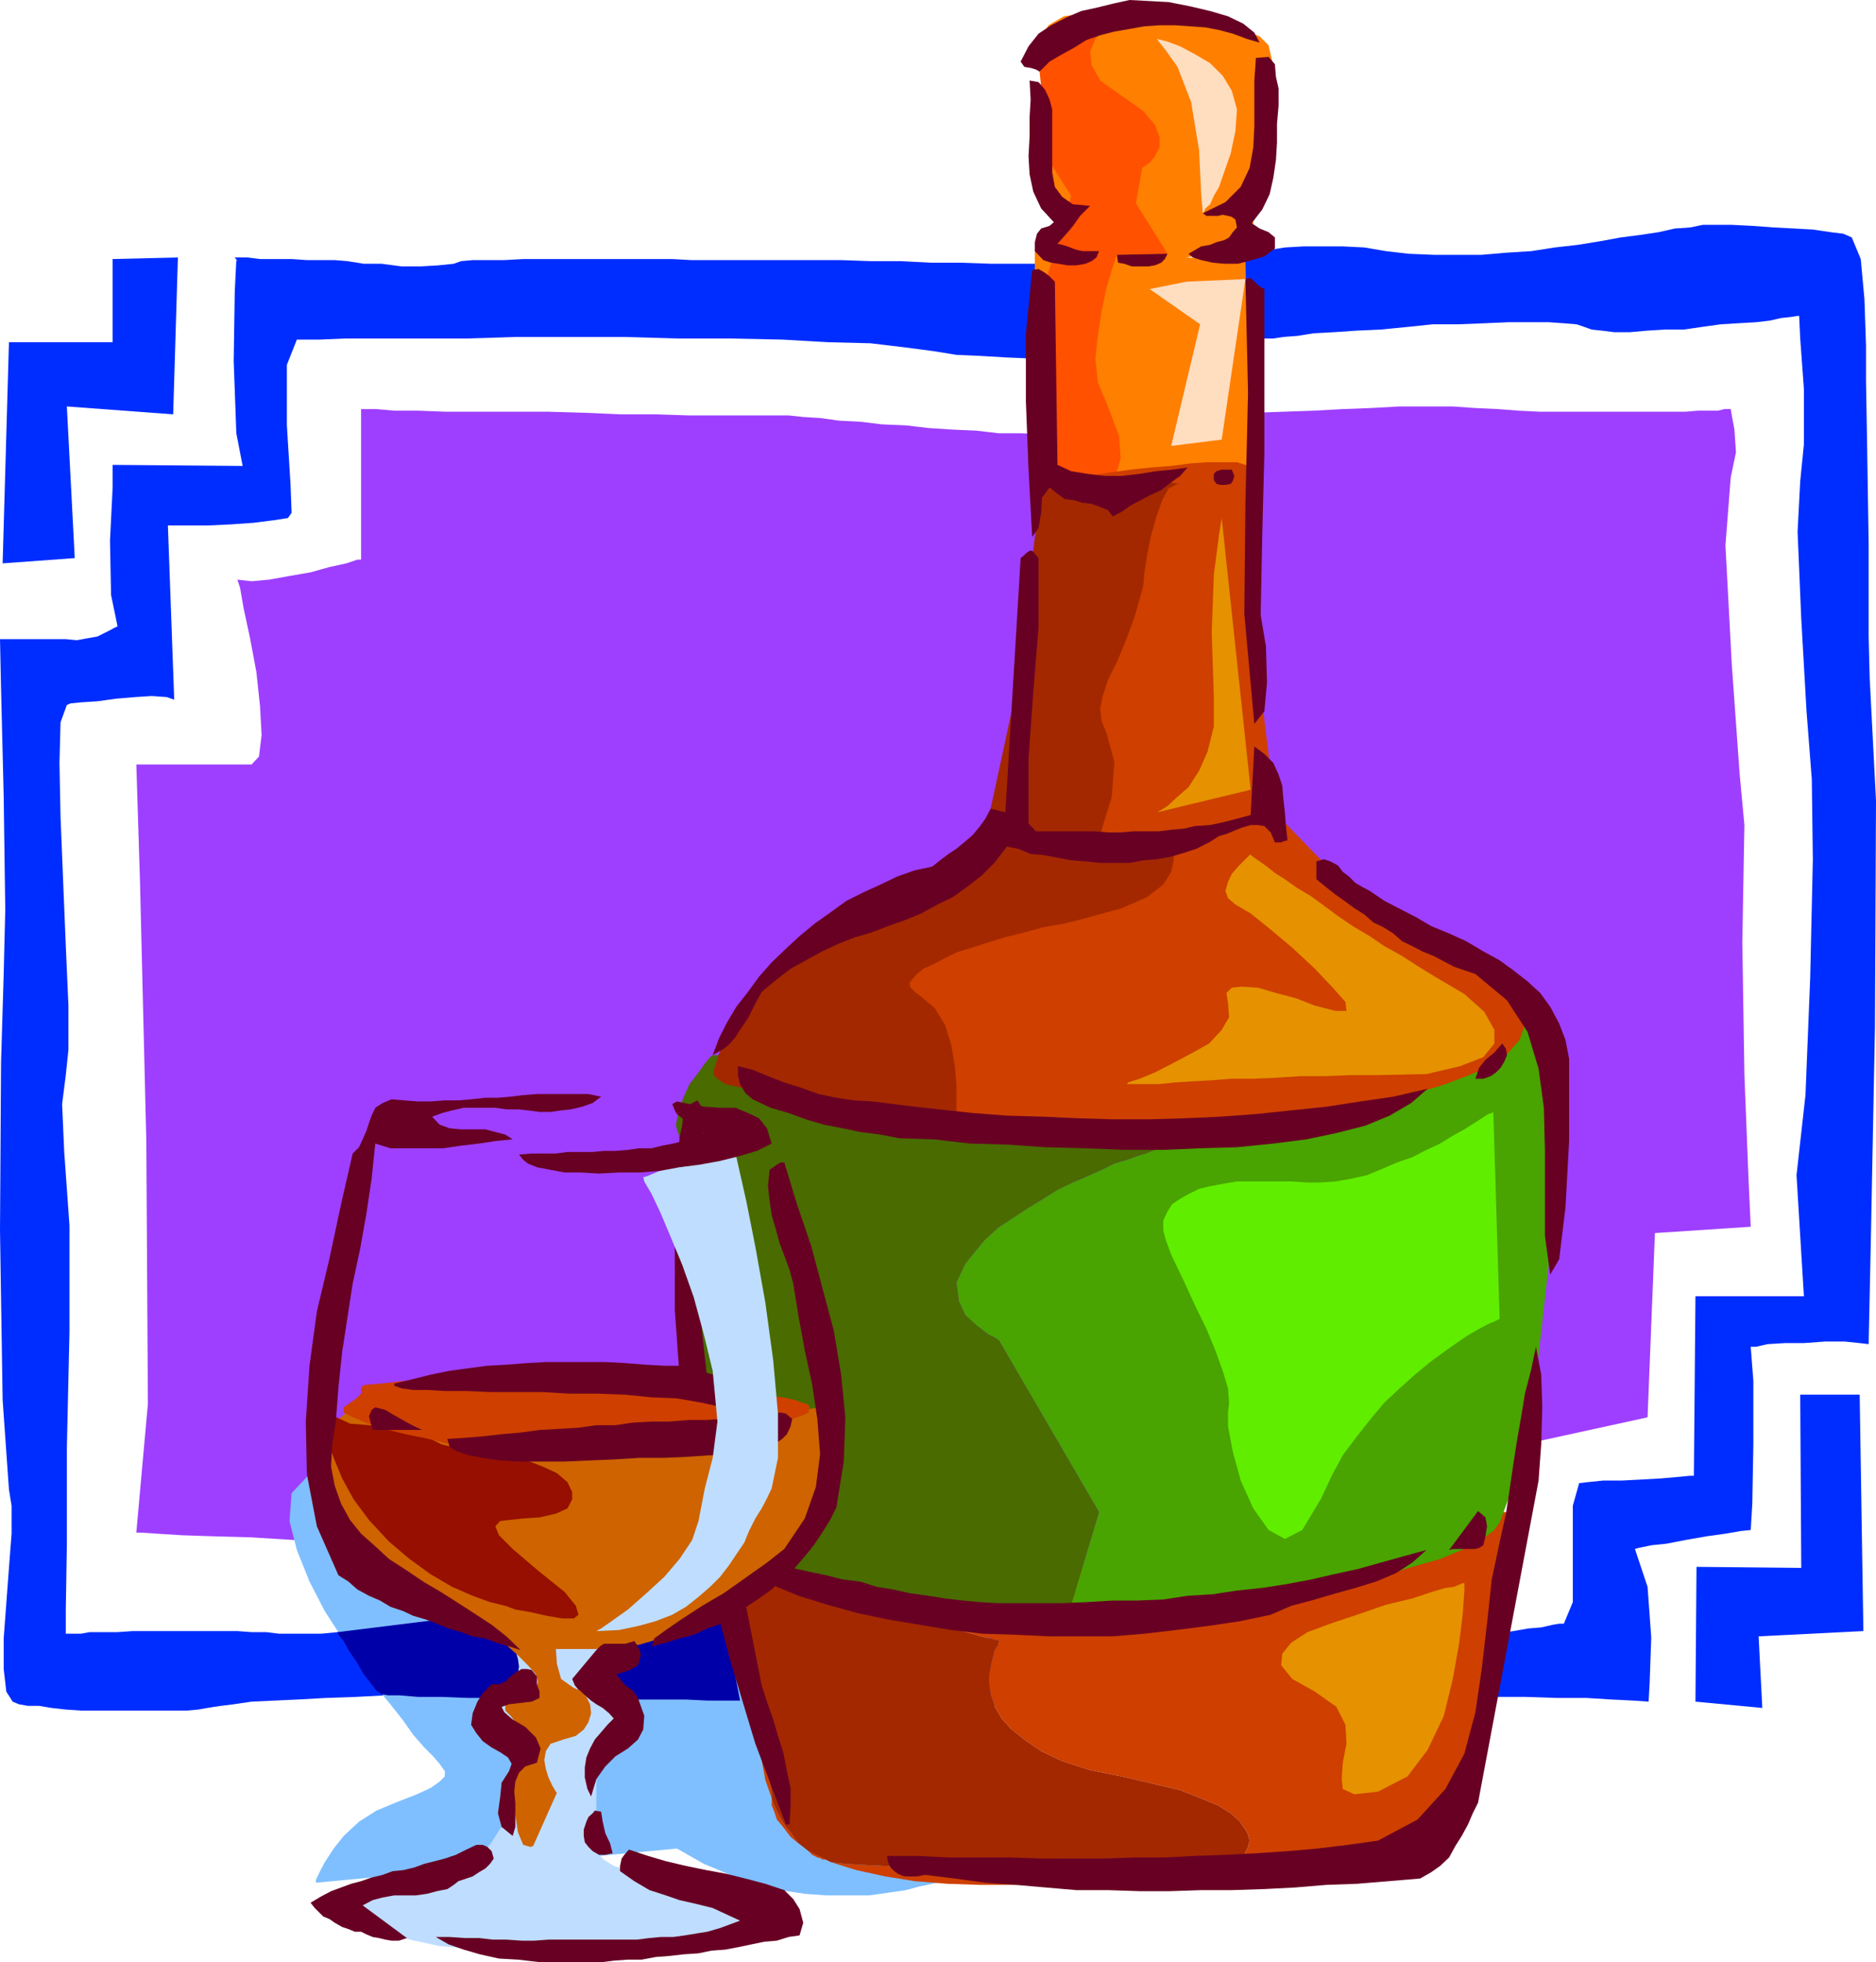
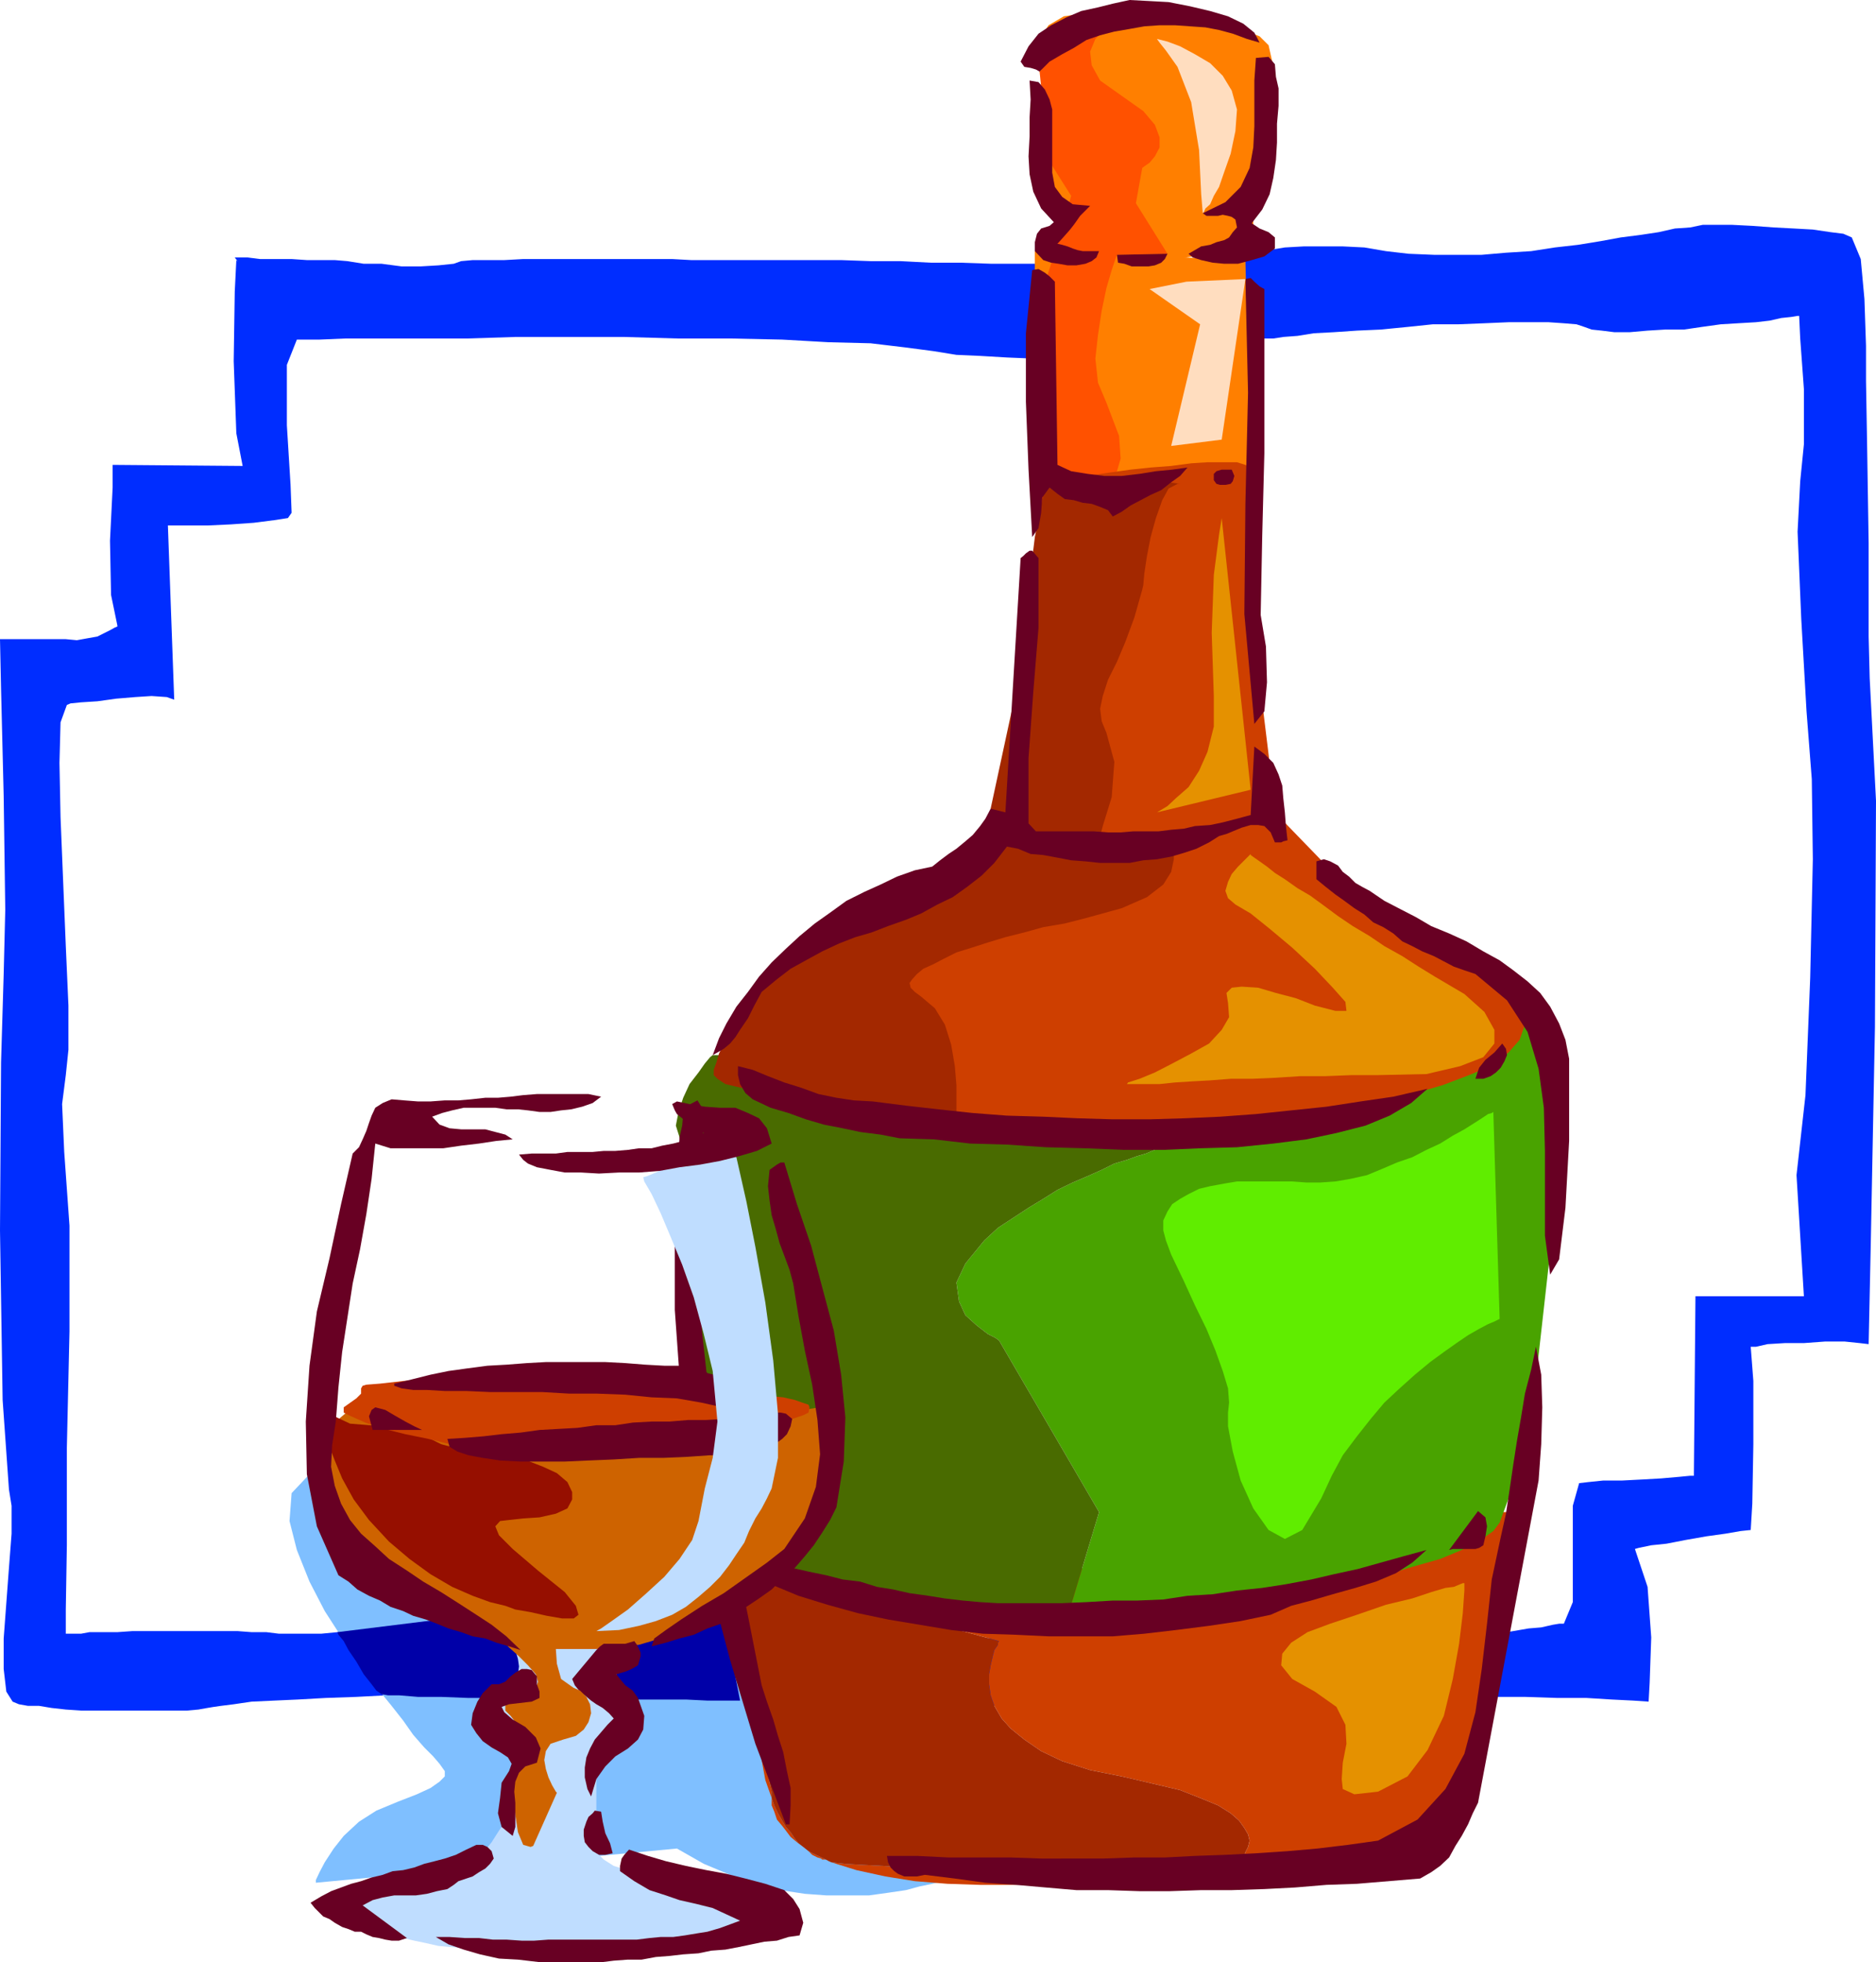
<svg xmlns="http://www.w3.org/2000/svg" width="356.398" height="372.699">
-   <path fill="#9e3fff" d="m25.898 145.2.7 22.3 1.199 49.2.3 49.898-2.199 24.5h1l2.899.199 4.8.3 6 .2 7.2.203 8.101.5 8.899.297 9.402.203 9.598.5 9.601.2 9.301.5 8.899.198 7.902.301 7.2.2 6 .3h11.5l3.398.399 3.402.3 3.598.2 4 .3 4.402.399 4.5.3 4.598.5 5 .2 4.8.5 5.301.203 5.301.5 5.5.2 5.5.3 5.297.5 11 .398h5.601l5.5.301H241.7l5-.3h5.098l5.203-.2 4.598-.5 4.601-.5 4.301-.402 4.098-.797 3.8-.703 3.602-.899 1.2-20.699 29.8-6.5 1.398-35 18.2-1.199-.399-8.602-.8-20.199L331 179l.398-22.3-.898-9.602-1.5-20.899-1.203-22.601 1-12.899 1-4.8-.297-4.301-.5-2.7-.203-1.199h-1.2l-1.199.301h-3.8l-2.399.2h-27.601L288.5 78l-3.902-.3-4.301-.2-4.297-.3h-10.102l-5.5.3-5.3.2-5.5.3-5.801.2-5.5.198-5 .5-5.297.5-4.8.5-4.302.2-4.101.699-3.399.3-3.101.5-2.899.403-3.3.297-3.899.203-4-.203h-4.402l-4.297-.5-4.5-.2-4.602-.3-4.3-.5-4.598-.2-4.102-.5-4-.199-3.601-.5-3.2-.199-2.8-.3h-19l-6.2-.2h-6.8l-6.7-.3-6.898-.2H84.7L79.4 78h-4.5l-3.399-.3h-2.902v28.597h-.7l-2.101.703-3.2.7-3.597 1-4 .698-3.902.7-3.301.3-2.7-.3.5 1.5.7 4 1.203 5.601 1.2 6.399.698 6.5.301 5.5-.5 4.101-1.402 1.5h-21.9" />
  <path fill="#002dff" d="m44.898 49.398-.3 6-.2 13.2.5 13.699 1.2 6.203-24.7-.203v4.3l-.5 10.102.2 10.301 1.199 5.797V119l-.5.2-.899.5-2.398 1.198-1.703.301-2.2.399-2.097-.2H0l.2 9.399.5 20.402.3 21.598L.7 185l-.5 16.797-.2 31.902.5 32.2 1.2 17L2.2 286v5.297l-.5 6.5-.5 6.703-.5 6.7v5.8l.5 4.297 1.198 1.902 1.2.5 1.699.301h2.101l2.399.398 2.703.301 2.898.2H35.5l2.2-.2 1.698-.3 1.2-.2L42 324l2.398-.3 3.399-.5 4.3-.2 4.5-.203 5.301-.297 5.801-.203 5.7-.297 6-.203 6-.2H115l3.797.2 4.8.203 5.801.297 6.399.203 7.203.297 7.7.203 7.898.2 8 .3 8.402.2h7.898l7.899.3H205l6-.3 5-.2 4.297-.3 3.902-.2 4.801-.203 5.7-.297h6.3l6.398-.203h7l7.399-.297H276l7.2.297h6.5l6.198.203h5.5l4.801.297 4.098.203 2.902.2.2-3.602.3-8.598-.699-9.602-2.402-7.199.699-.199 2.402-.5 2.899-.3 3.601-.7 4-.703 3.598-.5 2.902-.5 1.899-.2.3-5 .2-11.3v-12l-.5-6.5h1l2.199-.5 3.3-.2h3.602l4.098-.3h3.601l2.899.3 1.703.2.398-18.7.801-41.5.2-43-1.2-23.3-.199-7.899V103.2l-.3-19.2-.2-11.602V65.7l-.3-8.902-.7-7.598-1.703-4.101-1.598-.7-2.402-.3-3.399-.5-3.601-.2L337 43.2l-4.102-.3-3.898-.2h-5.5l-2.402.5-2.899.2-3.101.699-3.301.5-3.899.5-3.8.699-4.301.703-4.399.5-4.5.7-4.8.3-4.598.398h-9.102l-4.8-.199-4.301-.5-4.098-.699-4.101-.203h-7.399l-3.601.203-3.098.5-3.402.2-2.598.698-3.203.5-2.598.5-2.601.5-2.7.2-2.398.5-2.402.5h-4.801l-2.899-.301-3.3-.2-4.301-.199-4.598-.3h-10.8l-5.801-.2h-5.7l-5.8-.3h-5.7l-5.601-.2h-28.5l-3.598-.199H99.4l-3.602.2h-6l-2.2.199-1.398.5-2.902.3-3.399.2h-3.601l-3.797-.5h-3.402l-3.098-.5-2.402-.2h-5.301l-2.899-.199h-6L47 48.9h-2.402l11.8 15.601H60.7l4.801-.203h23.098l9.3-.297h20.7l10.3.297H139l9.598.203 8.8.5 8 .2 6.7.8 5.3.7 4.301.698 4.5.2 5.098.3 4.8.2h4.801l5-.2 4.801-.3 4.801-.399 4.598-.5 4.101-.3L228 66l3.797-.5L235 65l2.797-.203 2.402-.5h1.7l1.898-.297 2.703-.203 3.098-.5 3.8-.2 4.399-.3 4.5-.2 5.101-.5 4.801-.5H277l5-.199 4.598-.199h7.601l2.899.2 2.402.199 1.5.5 1.398.5 1.899.199 2.402.3h2.899l3.402-.3 3.297-.2h3.601l3.399-.5 3.601-.5 3.301-.199 3.399-.199 2.601-.3 2.2-.5 1.898-.2L341.5 60h.297l.203 4.297.7 9.601v10.5l-.7 7-.5 9.602.7 16.598 1 17.5 1 12.902.198 15.2-.5 22.5L343 208l-1.703 15.2 1.402 23h-20.601l-.301 34.097h-.7L319 280.5l-3.402.297L312 281l-3.8.2h-3.602l-2.899.3-1.699.2-1.203 4.3v18.297l-1.7 4.101h-.898l-1.199.2-2.203.5-2.399.199-2.898.5-2.902.5-3.598.5-3.8.203-3.802.5-4.101.5h-12.7l-4.097-.5-4.3-.703-3.903-.5-4.098-1-4-.5-4.402-.399H227.5l-4.3.2-4.802.199-4.3.5-4.598.3-4.8.403-4.5.297-4.602.5L191 311l-4.3.2h-8.403l-4.297-.403-4.102-.297-4.5-.203-4.8-.5-5.098-.5h-4.8l-5-.2-5.302-.3-5-.2-5.101-.199h-13.399l-4.101-.3-3.598-.2h-2.902l-2.598-.3H92.2l-3.402.5-3.598.3-3.601.2-3.598.199-3.602.5h-3.601l-3.399.5-3.3.203-3.098.297h-8L50.598 310h-2.801l-2.7-.203H25.2l-2.902.203H17l-1.602.297H12.5v-4.598l.2-12.199V275l.5-22.102v-20.101l-1-14-.403-9.098.703-5.5.5-4.8V191l-.5-11.3-.5-12.2-.5-12.3-.203-10.302.203-7.699 1.2-3.3.698-.301 2-.2 3.102-.199 3.598-.5 3.601-.3 3.098-.2 2.902.2 1.399.5-1.2-33.102h7.7l4.3-.2 4.301-.3 3.899-.5 2.601-.399.7-1-.2-5.3-.699-11.301v-11.5l1.898-4.797.7-.5-.7-1.602L54.5 60l-2.402-2.902-2.7-2.899-2.101-2.402-2.399-2.399" />
-   <path fill="#002dff" d="m322.098 323.2.199-25.602 19.902.199-.199-32.899h11.297l.703 44.899-19.902 1 .699 13.601-12.7-1.199M33.797 48.898 32.898 78.7 12.7 77.2l1.5 28.8-13.7 1 1.2-42h19.698V49.2l12.399-.302" />
  <path fill="#7fbfff" d="M60 357.598v-.5l.7-1.5 1-1.899 1.698-2.601 1.899-2.399L68.199 346l3.301-2.102 4.098-1.699 3.601-1.402 2.598-1.2 1.703-1.199 1-1v-1l-1-1.398-1.203-1.402-1.7-1.7L78.5 329.5l-1.902-2.703-2.2-2.797-2.199-2.703-1.601-2.399-1.5-2.101-.899-1.5-.3-.5-.899-1.2-2.402-3.097-2.899-4.5-2.902-5.602-2.399-6-1.398-5.5.398-5.3L58.797 280l2.902-1.402 4.301-.7 5.297-.3 6.203.3 6.7.7 7.198.699 7.7 1 7.5.902 7.601 1.5 7 1.2 6.5 1.398 6 1.203 4.801 1 3.598.7 2.601.698.7.301 52.8 53-16.5 14.2h-.5l-.699.199-1.5.699-1.902.5-2.399.5-2.601.703-3.399.5-3.601.5H157l-4.102-.3-4.601-.7-4.797-1.203-4.8-1.7-5-2.097-5.102-2.902-68.598 6.5" />
  <path fill="#0000a8" d="m64.098 310 .199.5 1 1.2.902 1.698 1.5 2.2L69.098 318l1.5 1.898.902 1.2 1 .699 1.2.203h2.097l3.601.297h4.399L89 322.5h18.297l6.203.297h16.797l4.101.203h6.2l-3.098-15.8-54 .398L64.098 310" />
  <path fill="#ce3f00" d="m156 353 .2.2h.8l.398.3.5.2-1.398-.7-1.5-.703-1.402-.7-1-.8 1 .8.699.7 1 .5.703.203m-12.703-27.402.703 4.601.7 4.098.698 3.8 1.2 3.403v-1.203l-3.301-14.7m82.5-30.897-2.098.698-2.902.7-3.399.5-4.3.5-4.5.699-4.801.203-5.297.297-5.5.203h-5.8l-5.802.297H175.7l-5.8-.297h-5.7l-5.3-.203-5.102-.5-4.5-.5-3.399-.5H138.2l-.699.3-.5.2 52.797 14.402-.2.301v.398l-.699 1-.3 1.2-.399 1.699-.3 1.703v1.898l.3 2.102.7 2 1.398 2.398 1.703 1.899 2.598 2.101 3.199 2.2 4 1.902 5.3 1.7 6 1.198 6 1.399L224.2 340l3.801 1.5 3.398 1.398 2.399 1.5 1.601 1.399 1 1.402.7 1.2.3 1.199-.3 1.199-.5 1-.399 1-.5.703-.699.7-.3.198h19.5l2.597-.199L259.2 354l2.399-.3 2.199-.7 2.402-.5 2.098-.902 1.902-1 2-1.2 2.098-1.398 1.703-1.703 3.598-5.297 2.402-7.902 1.898-9.598 1-10.3.899-9.903.3-8.098.2-6v-2h-2.399l-2.398.301-3.3.2-3.903.5-4.5.198-5.098.5-5 .5-5.3.5-5.301.7-5 .5-4.801.699-4.297.703-3.902.7-3.098.8-2.203.7M137 297.297l6.297 28.3-.297-.398V324l-.402-6.3-1-5.5-1.2-4.602L139.7 304l-1-2.8-.902-2.2-.797-1.203v-.5" />
  <path fill="#ce3f00" d="M146.598 341.5v1.398l.5 1.2.5 1.5 1 1.199.699.902.902 1.2 1.2 1 1.199.898-.899-.7-.699-.898-.8-1.199-.903-1-.7-1.203-.8-1.399-.7-1.5-.5-1.398m11.301 12.2 4.801 1.5 5.5 1.198 5.598.899 6.203.5 6.2.203h6.5l6.5-.203 6.198-.2 5.801-.3 5.5-.7 5.098-.5 4.3-.699 3.602-.199 2.899-.5H234l.7-.3h-8.403l-4.797.3h-49.402l-4.301-.3-3.899-.2-3.3-.199-2.7-.3" />
  <path fill="#a32800" d="m213.098 337.398-6-1.199-5.301-1.699-4-1.902-3.2-2.2-2.597-2.101-1.703-1.899-1.399-2.398-.699-2-.3-2.102V318l.3-1.703.399-1.7.3-1.199.7-1V312l.199-.3L137 297.296v.5l.797 1.203.902 2.2 1 2.8.7 3.598 1.199 4.601 1 5.5L143 324v1.2l.297.398 3.3 14.699v1.203l.5 1.398.7 1.5.8 1.399.7 1.203.902 1 .801 1.2.7.898.898.699 1 .8 1.402.7 1.5.703 1.398.7 2.7.3 3.3.2 3.899.198 4.3.301H221.5l4.797-.3h8.402l.301-.2.7-.699.5-.703.398-1 .5-1 .3-1.2-.3-1.199-.7-1.199-1-1.402-1.601-1.399-2.399-1.5L228 341.5l-3.8-1.5-5.102-1.203-6-1.399" />
  <path fill="#49a300" d="m289.7 194.598-1-.2-1.403-.3-2.2-.2-2.898-.3h-15.601l-4.801.3h-5.2l-5.8.2-5.5.3-6 .2-6.297.199-6.203.3-6.5.5-6.5.2-6.399.203-6.5.5-6.3.297-6 .402-6.2.301-6 .5-11 .398-5.101.5H155.5l-4.3.5-3.602.2-3.598.3h-2.902l-2.399.2 82.301 17.8-.703.2-.899.3-1.699.7-1.699.5-1.902.699-2.399.703-2.402 1.2-2.7 1.198-2.8 1.2-2.899 1.402-2.699 1.7-2.8 1.698-2.899 1.899-2.902 1.902-2.598 2.399-3.602 4.402-1.699 3.598.5 3.601 1.2 2.598 2.101 1.902 2.2 1.7 1.398.699.699.5 19 32.601-5.297 17.598h-.5l-1.203.203h-2.098l-2.699.2-3.3.3-3.903.2h-8.598l3.598.3 3.601.398 3.399.301h3.601l3.301.2 3.098.3 3.203.2 2.797.199h2.703l2.598.3H215l2 .2h1.398l1 .3h.899l.703-.3 2-.2 3.098-.5 3.8-.699 4.801-1L240 304.5l5.5-1.203 6-1.2 5.797-1.398 5.703-1.5 5.297-1.601 5.3-1.5 4.102-1.7 3.598-1.898 2.402-1.703 1.2-1.598 5.5-14.902 6.199-55.2v-1l-.2-2.097-.199-3.402-.5-4.098-.699-4.3-1.5-3.802-1.703-3.398-2.098-2.402" />
  <path fill="#496b00" d="m208.797 287.2-19-32.602-.7-.5-1.398-.7-2.199-1.699-2.102-1.902-1.199-2.598-.5-3.601 1.7-3.598 3.601-4.402 2.598-2.399 2.902-1.902 2.898-1.899 2.801-1.699 2.7-1.699 2.898-1.402 2.8-1.2 2.7-1.199 2.402-1.199 2.399-.703 1.902-.7 1.7-.5 1.698-.699.899-.3.703-.2-82.3-17.8-1.7.3h-1.602l-.5.399-1 1.203-1.199 1.7-1.699 2.198-1.203 2.602-.899 2.7-.5 2.597.7 2.203.699 4.297v7.902l.3 10.598.5 11.703.403 12.297 1 11.5 1.7 9.8 2.597 7.2.3.5.403 1 1.2 1.601 2 1.7 2.097 1.902 3.402 2 3.598 1.398 4.8 1.399 2.102.3 2.7.5L162 304l3.398.297 3.602.5 3.797.203 4.3.5 4.102.2h8.598l3.902-.2 3.301-.3 2.7-.2h2.097l1.203-.203h.5l5.297-17.598" />
  <path fill="#ff7f00" d="m200.898 46.297 1.7-3.598-.301-.3-.7-.899-1.199-1-1.199-1.703-1-1.598-.402-2.199.402-2.203 1-2.399L200.598 28l.5-2.8-.2-2.903-.699-2.7-.8-2.398-.899-1.902-.703-1.2-.297-.5-.203-.398V11.5L197 9.297l.797-2.399 1.402-2.101 2.899-1.7 4.8-.699 6.7.7L221 4.297l6 .5 5.297.402 3.902.5 3.098 1.2L241 8.597l.7 3.101-.302 4.301-1.199 9.598-1.199 7.5-.703 4.5-.2 1.699V46l-.5.297-1 .203-1.398.297-1.902.402-2.399.5-2.699.7-2.8.5-3.2.5-2.8.199-3.399.3-3.102.2-3.101-.2-2.7-.5-2.597-.699-1.902-1-1.7-1.402" />
  <path fill="#ff7f00" d="M196.598 47.7v9.898l.699 31.902h.5l.902.2h1.7l2.199.3 2.601.2 2.598.198h6.5l3.402.301h10.098l2.8-.3h2.7l2.402-.399 1.899-.5-1-40.102-40-1.699" />
  <path fill="#ff5100" d="m200.898 46.297 2.602-9.098-4.3-6.8-1.7-16.801.297-.2.402-1L199 11l1.2-1.402 2.097-2L205.199 6l3.598-1.5 4.8-1.402-.5.5-1.699.699-1.601 1.402-1.7 1.7-1 2.398.301 2.601L209 15.297l4.098 2.902 4.101 2.899 2.2 2.601.898 2.399V28l-.899 1.7-1 1.198-1 .7-.398.3-1.203 6.7 6 9.601-9.598.2-.3.8-.7 2.098-1 3.402-.902 4.301-.7 4.598-.5 4.5.5 4.601L210.2 76.5l2.399 6.297.3 4.3-.699 2.403-.8.7-.2.198H210l-1.703.5-2.098.301H204l-2.203-.8-2.399-.899-1.898-1.703v-6.2l.297-14 .902-14.398 2.2-6.902" />
  <path fill="#ce3f00" d="m198 91.598-5.5 65.3h-.3l-.7 1-.902.899-1.5 1.703-1.899 1.5-2.199 1.398-2.602 1.7-2.601 1.402-3.399 1.5-3.8 1.898-4.098 1.899-4.3 2.402-4.102 2.399-3.899 2.199-3.3 1.902-2.899 1.399-2.602 1.902-2.699 2.898-2.402 3.602-1.899 4.098-1.898 3.601-1.5 3.098-.902 2.203-.5.7.5.198.902.5 1.7.5 2.398.5 2.902.899 3.398 1 3.801 1L155.5 210l4.598.898 5 1.2 5.101 1 5.5.699 5.7.5 5.601.5 6 .203h5.7l6.3-.203 6.398-.297 7-.203 7.399-.5 7.5-.7 7.402-.699 7.5-.8 6.899-1.2 7-1.199 6.199-1.402 5.8-1.7 5-1.898 4.102-1.699 3.399-2.602 2.101-2.398 1-2.902h.2l.3-.2.2-.5.5-.5.199-.699V192l-.2-1.203-.3-1.2-.899-1.199-1.5-1.5-2.101-1.199-2.7-1.699-3.601-1.602-4.297-2-5.3-1.898-6.403-1.902-21.598-22.301-.3-2.7-.7-6.699-1.199-9.8-1.203-11.301-1.2-11.5-.5-10.598-.199-7.902.7-4.297v-.703l-1-.5-1.598-.5h-5.602l-3.101.203-3.797.5-3.902.297-3.801.402-3.598.5-3.402.5-3.297.5-2.703.5-1.899.2-1.398.199h-.5" />
  <path fill="#a32800" d="m195.398 120.2-7.199 33.398.2.699.199 1.203-.2 2.098-1 2.402-1.898 2.7-3.3 2.898-5.102 2.601-7.399 2.2-4.101 1.398-4.098 1.402-3.602 2.2-3.3 1.898-3.2 2.402-2.8 2.7-2.399 2.601-2.199 2.898-2.203 2.602-1.598 2.7-1.5 2.597-1.199 2.402-.902 1.899-.5 1.699-.5 1.402v1l.699.7 1.5 1 2.101.5 3.102.699 3.598.699 3.601.703 4.098.7 4.601.5 4.301.698 4.098.5 3.8.5 3.602.2 2.899.5H180l1.2.3h.5v-6.3l-.302-3.598-.699-4.102-1.199-3.8-1.902-3.098-2.598-2.203-1.203-.899-.797-.8-.203-.899.5-.699.902-1 1.2-1 2-.902 1.898-1 2.402-1.2 2.899-.898 3.101-1 3.301-1 3.598-.902 3.601-1 4.098-.7 3.902-1 6.899-1.898 4.8-2.102L221 168l1.5-2.402.5-2.399v-2l-.3-1.199-.2-.402h-13.703l.703-2.7 1.7-5.5.5-6.699-1.5-5.5-.903-2.199-.297-2.402.5-2.399 1-3.101 1.7-3.399 1.597-3.8 1.703-4.602L217 112l.2-.902.198-2.2.5-3.3.7-3.598 1-3.602L220.797 95 222 92.797l1.7-.899h.5l-2.2-.3-3.8-.2-5.102-.199-5-.3-4.598-.2-3.102-.3H199.2l-1 3.601-1.601 8-1.2 9.797v8.402" />
  <path fill="#680023" d="m175.7 356.098-1.5.3h-2.403l-1.2-.5-.699-.5-.699-.699-.5-1-.199-1.199h5.7l6 .297H192l5.797.203H209.5l6-.203h5.797L227 352.5l5.797-.203 5.8-.297 6-.402 5.7-.5 5.8-.7 5.7-.8 7.5-4 5.3-5.801 3.602-6.7 2.098-7.898L281.5 317l1-8.602.898-8.398 1.7-8 1-4.5.699-4.602.703-4.8.7-4.5.8-4.598.7-4.3 1.198-4.602.899-4.301 1 5.3.203 6.2-.203 7-.5 6.902-11.5 61.2-1 2-.899 2.101-1.199 2.2-1.199 1.898-1.203 2.199-1.7 1.601-1.699 1.2-2.101 1.199-12 1L252 358l-6 .5-5.8.297-6.2.203h-5.8l-6 .2h-5.7l-6-.2h-6l-5.8-.5-5.7-.5-5.8-.402-5.802-.801-5.699-.7m-26.402-9.597-5.797-15.3-4.8-15.903L134.397 299l-2.898-16.602-2.102-16.8-1.199-16.801V232l.899-16 .5-2.203.199-2.2.8-1.597 1.903-1 1.398 2.2-1.199 14.097-.199 13.902.898 14 1.5 13.598 2.102 13.5 2.398 13.402 2.7 13.2 2.601 13.199 1 3.101 1.2 3.399.898 3.101 1 3.098.703 3.601.7 3.2v3.3l-.2 3.602h-.703" />
  <path fill="#680023" d="m146.398 300.898-2.199-4.101 3.399.5 2.902.5 3.098.703 3.402.7 3.098.8 3.3.398 3.2 1 3.101.5 3.098.7 3.601.5 3.102.5 3.398.402 3.301.297 3.399.203h12l4.8-.203 5-.297H216l5-.203 4.598-.7 4.8-.3 4.602-.7 4.797-.5 4.5-.699 4.8-.898 4.301-1 4.602-1 4.297-1.203 4.3-1.2 4.403-1.199-2.703 2.399-3.098 2-3.8 1.601-3.899 1.2-4.3 1.199-4.102 1.203-3.801 1-3.899 1.7-5.699 1.198-6 .899-6.3.8-6 .7-6 .5h-12.2L193 310.5l-6.3-.203-6-.7-12-2-5.7-1.199-5.8-1.601-5.5-1.7-5.302-2.199M280.797 287l1.402 1.2.301 1.698-.3 1.899-.403 1.703-.797.5-.703.2H276l-.703.198 5.5-7.398m-.5-102-2.098-.703-2-.7-1.902-1-1.899-1-2.199-.898-1.902-1-1.899-.902-1.699-1.5-1.902-1.2-1.899-.898-1.699-1.5-1.902-1.199-1.899-1.402-1.699-1.2-1.902-1.5-1.7-1.398v-3.402l1.403-.399 1.2.399 1.5.8.898 1.2 1.199.902 1.203 1.2 1.2.698 1.5.801 2.8 1.899 2.7 1.402 3.3 1.7 2.898 1.698 3.399 1.399 3.3 1.5 3.2 1.902 3.101 1.7 2.602 1.898 2.7 2.101 2.398 2.2 1.902 2.601 1.7 3.2 1.198 3.101.7 3.598v15.601l-.7 12.7-1.199 9.8-1.699 2.899-1-7.399v-16.101l-.203-8.2-1-7.398-2.098-7-3.902-6-6-5M143 208.797l-1.402-1.2-1-1.699-.399-1.699V202.5l2.801.7 2.898 1.198 3.102 1.2 3.2 1 3.3 1.199 3.398.703 3.301.5 3.598.2 6.3.8 6.2.7 6.5.698 6.5.5 6.902.2 6.5.3 6.7.2h7l6.699-.2 6.699-.3 6.8-.5 6.7-.7L252 210.2l6.5-1 6.2-.902 6.5-1.5-3.102 2.703-4.098 2.398-4.602 1.899-5.5 1.402-5.699 1.2-6.3.8-6.899.7-7 .199-7 .3h-7.402l-7.399-.3-7.5-.2-7.402-.5-7-.199-6.899-.8-6.5-.2-3.601-.699-3.899-.5-3.3-.703-3.598-.7-3.402-1-3.301-1.199-3.399-1-3.398-1.601" />
  <path fill="#680023" d="m280.297 204.898.703-2.101 1.2-1.5 1.698-1.399 1.5-1.699.7 1 .199 1.2-.5 1.199-.7 1.199-.898.902-1 .7-1.402.5h-1.5m-103.199-40.301 1.5-1.2 1.601-1.199 1.5-1 1.7-1.402 1.398-1.2 1.402-1.699 1-1.398 1-1.902 2.801.699L193.898 106l.5-.402.5-.5.7-.5h.5l1.199 1.402v13.2l-1 12.3-.899 12.5v12.398l1.399 1.5h11l2.703.2h2.398l2.399-.2h4.8l2.403-.3 2.398-.2 2.102-.5 2.898-.199 2.399-.5L235 155.5l2.598-.703.699-13 1.902 1.402 1.7 1.7 1 2.199.699 2.101.199 2.399.3 2.699.2 2.601.3 2.7-.8.199-.399.203H242.2l-.8-1.902-1.2-1.2-1.2-.198h-1.402l-1.7.5-1.699.7-1.199.5-1.402.398-1.899 1.203-2.402 1.2-2.399.8-2.398.7-2.703.5-2.598.198-2.601.5H209l-2.8-.3-2.7-.2-2.602-.5-2.699-.5-2.402-.199-2.399-1-2.101-.402-2.399 3.101-2.398 2.399-2.703 2.101-2.797 2-2.902 1.399L175 173.5l-2.902 1.2-3.399 1.198-3.101 1.2-3.098.902-3.102 1.2-3.199 1.5-3.101 1.698-2.899 1.602-2.601 2-2.899 2.398-1.402 2.602-1.2 2.398-1.5 2.2L139.7 197l-1 1.2-1.199 1-1.203.698-.899.5 1.2-3.199 1.402-2.8 1.898-3.2 2.2-2.8 2.101-2.899 2.399-2.703 2.699-2.598 2.601-2.402 2.899-2.399 3.101-2.199 2.899-2.101 3.402-1.7 3.098-1.398 3.101-1.5 3.399-1.203 3.3-.7M236.598 53l1-.203.699.703 1 .898.902.5v31.2l-.402 15.601-.297 15.098 1 6 .2 6.8-.5 5.5-1.903 2.403-1.899-20.902.2-20.899.5-21.101-.5-21.598m-40.5-1.703 1.199-.2 1.203.7.898.703 1 1 .5 34.797L203.5 89.5l3.098.5 3.199.398h3.3L216.5 90l3.098-.5 3.101-.3 2.899-.403-1.399 1.601-1.699 1.2-1.902 1.5-2 .902-1.899 1-1.902 1-1.7 1.2-1.699.898-.898-1.2-1.703-.699-1.399-.5-1.699-.199L204 95l-1.703-.203-1.399-1-1.5-1.2L198 94.5l-.203 2.898-.5 2.899-1.2 1.703-.699-12.8-.5-12.903v-13l1.2-12M230.598 90l.5-.5 1-.3H234l.5 1.198-.3 1-.403.5-1 .2h-1l-.7-.2-.5-.699V90m-18.199-40.102-.199-1.5 9.598-.199-.5 1-.7.7-1.199.5-1.199.199H215l-1.402-.5-1.2-.2m-15.8-2.198V46l.402-1.602.797-1 1.601-.5.801-.699-2.402-2.601-1.5-3.2-.7-3.3-.199-3.399.2-3.8v-3.602l.199-3.399-.2-3.601 1.7.3L198.5 17l.898 1.898.5 1.899v12l.5 2.703 1.399 1.898 2 1.399 3.3.3-.898.903-1 1-.699 1-.5.7-.703.898-.7.8-.8.899-.899 1 .899.203 1 .297 1 .402.902.301 1 .2h3.098l-.5 1.198-.899.7-1.199.5-1.699.3h-1.703l-1.7-.3-1.398-.2-1.5-.5-1.601-1.699m-2.7-35.999 1.5-2.903 1.899-2.399 2.402-1.601 2.899-1.5 2.8-1.2 3.2-.699 2.8-.699 3.2-.699 3.8.2L222 .397l4.098.801 3.8.899 3.399 1 2.902 1.402 2.098 1.7 1 1.898-2.399-.7-2.699-1-2.601-.699L229 5.2l-2.902-.2-2.899-.203h-2.902L217.398 5l-2.8.5-2.899.5-2.699.7-2.602.898-2.398 1.5-2.203 1.199-2.399 1.402-1.898 1.899-.703-.399-1-.3-1.2-.2-.699-1" />
  <path fill="#60ed00" d="m283.7 211.2-.302.198-.699.2-1.199.8-1.402.899-1.899 1.203-2.199 1.2-2.402 1.5-2.598 1.198-2.703 1.399-2.899 1-2.8 1.203-2.899 1.2-3.101.698-2.899.5-2.902.2h-2.598l-2.699-.2H235l-2.402.399-2.7.5-2.101.5-2 1-1.598.902-1.5 1-.902 1.399-.797 1.699v1.902l.5 1.899 1 2.699 2.398 5 2.102 4.601 2.2 4.5 1.698 4.102 1.399 3.898 1 3.301.203 2.7-.203 1.898v2.601l.902 4.801 1.5 5.5 2.399 5.301 2.902 4.098 3.098 1.699 3.3-1.7 3.602-6 2-4.3 2.098-3.899 2.699-3.601 2.601-3.297 2.602-3.102 2.898-2.699 2.899-2.601 2.902-2.399 2.598-1.902 2.402-1.7 2.2-1.5 2.101-1.199 1.7-.898 1.198-.5 1-.5-1.199-39.3" />
  <path fill="#ffddbf" d="m219.797 7.398 2 .5 2.402.899 2.801 1.5L229.898 12l2.399 2.398L234 17.2l1 3.598-.3 4.101-.903 4.301-1.2 3.399-1 2.902-1 1.7-.699 1.597-.898.8-.3.7-.2.203-.3-3.602-.403-8.398-1.5-9.102-2.598-6.699-2.199-3.101-1.203-1.5-.5-.7m5.601 46.101 11.2-.5-4.5 30.5-9.598 1.2 5.5-23.102-9.602-6.7 7-1.398" />
  <path fill="#680023" d="m225.797 48.2 1.203-.7 1.2-.703 1.698-.297 1.2-.5 1.5-.402.902-.5.7-1 .8-.899-.3-1.5-.7-.5-.703-.199-1-.203-.899.203H229.2l-.699-.5 4.297-2.102L235.7 35.5l1.7-3.602.699-3.898.199-4v-8.703l.3-4.297 2.403-.203 1.2 1.402.198 2.399.5 2.199v3.3l-.3 3.403v3.598l-.2 3.3-.5 3.399-.699 3.101-1.402 2.899-2 2.601 1.5 1 1.703.7 1.2 1v2.101l-2 1.5-2.403.7-2.598.699h-2.601l-2.2-.2-2.199-.5-1.601-.5-.801-.699" />
  <path fill="#e59100" d="M237.598 162.2v.198l.699.5 1 .7 1.402 1 1.5 1.199 1.899 1.203 2.402 1.7 2.398 1.398L251.5 172l2.7 2 2.8 1.898 3.2 1.899 2.8 1.902 3.398 1.899 3.102 2 3.098 1.902 5.601 3.297 3.801 3.402 1.898 3.399v2.601l-2.101 2.598-4.399 1.703L271 204l-9.203.2h-5l-5 .198H247l-4.602.301-4.601.2h-4l-3.899.3-3.601.2-3.098.199-2.902.3h-6.2l.2-.3 2.203-.7 2.898-1.199L222.7 202l3.598-1.902 3.402-1.899 2.399-2.601 1.402-2.399-.203-2.699-.297-1.902 1-1 1.898-.2 3.102.2 3.398 1 3.801 1 3.598 1.402 3.902 1h2.098l-.2-1.703-2.398-2.7-3.402-3.597-4.297-4-4.3-3.602-3.602-2.898-2.899-1.703-1.402-1.2-.5-1.398.5-1.699.703-1.5 1.2-1.402 2.398-2.399m-5.501-63.801 5.5 51.602-17.801 4.297.5-.297 1.5-.902 1.601-1.5 2.399-2.098 2-3.102 1.601-3.601 1.2-4.797v-5.8l-.399-12 .399-11 1-7.7.5-3.102M278.2 300.7v1.398l-.302 4.3-.699 5.801-1.199 6.7-1.703 7-3.098 6.5-3.8 5-5.602 2.898-4.5.5-2.2-1-.199-1.899.2-3.101.699-3.598-.2-3.601-1.699-3.399-4.101-2.902-4.297-2.399-2.102-2.601.2-2.2 1.699-2.097 3.101-2 4.301-1.602 5.098-1.699 5.5-1.902 5-1.2 3.601-1.199 2.7-.8 1.601-.2 1.2-.5.5-.199h.3" />
  <path fill="#bfddff" d="m116.598 312.7.3 1.398.2 3.902.699 4.297 1 3.3.203 1.2-.203 1.203-.2 1.2-.8 1-.899 1-1 .698-.898.5-.8.399-.903 3.203v10.297l.203 2.402-.203.2v1.699L113.5 352l1.2 1.2 1.898 1.198 3.199 1 4.5.2 5.3.8 4.801.899L138.7 359l3.098 1.898 1.703 1.7.297 1.902-2.2 1.5-4.3 1.2-1.5.398-1.598.3-2 .2-2.101.3-1.899.2-2.402.5-2.2.199-2.199.3-2.601.2-2.598.203-2.699.297h-2.602l-2.699.203-2.601.297h-8.2L95 370.5h-2.402l-2.399-.203-2.101-.297-2.7-.203-2.101-.2-2.2-.5-2.398-.5-2.101-.5-2-.5-2.098-.699-1.902-.898-2-.8-1.598-.7-1.703-.902.203-.301.7-.7 1-.699 2.198-1L72.2 359.7l3.598-.902 5.3-1.2 6.301-.8 1.399-1.399L90.199 354l1.5-2 1.7-2.102 1.398-2.199L96 346l.2-1.602.5-3.398 1.198-4.3 1-3.602.5-1.5-6.5-5 .2-1 1-1.598 1.199-2.203 1.902-1.899 1-1 .2-.898.199-1.5-.2-1.402-.5-1.7L96.7 312.2l-1.199-1.402-1.902-.5-.5-.5L95 310l3.398.297 4.602.5 5 .703 4.297.5 3.101.398 1.2.301" />
  <path fill="#ce6300" d="M157.398 267.297v7l-.398 4.3-.5 4.602-1.203 4.301-1.7 3.598-2.199 2.601-1.199 1-1.601 1.399-1.5 1.199-1.7 1.203-1.601 1.7-2 1.398-2.098 1.5-1.699 1.699-2.402 1.203-1.899 1.598-2.402 1-2.399 1.402-2.398.797-2.703.902-2.399.7-2.601.3-2.899.2-2.601.3h-8.2l-2.898-.5-2.8-.3-2.7-.399-3.101-.8-2.899-.903-2.902-1-3.098-1.399-2.902-1.5-3.098-1.601-3.101-2.2-3.399-2.199-.699-.898-1.703-2.402-2.399-3.399L65 289.4l-2.102-4.801-1.199-5V274.5l2.098-4.5 2-1.703 2.402-1.5 2.801-1.2 3.398-.699L78 264.7h7.898l4.102.2 4.098.5 3.8.199 3.602.8 3.398.399 3.102.5 2.598.5 2 .5h17.199l4.101-.297h3.899l3.601-.203H145l3.598-.2h5.199l2-.3h1.601" />
  <path fill="#960f00" d="M61.398 268v.297l.301 1.402v1.899l.7 2.699 1.199 3.101L65 280.797l2.2 4 2.898 3.902 3.8 4.098 3.899 3.3 4 2.903 4.101 2.398 3.899 1.7 3.3 1.199L96 305l1.898.7 2.899.5 3.101.698 2.899.5H109l.898-.699-.5-1.699-2.101-2.602-5.098-4.101-4.8-4.098-2.602-2.601-.7-1.7.903-1 1.7-.199 2.698-.3 3.102-.2 3.098-.699 2.199-1 .902-1.703v-1.399l-.902-1.898-2-1.703-2.598-1.2-3.101-1.199-3.598-.5-3.902-.199L89.5 276l-3.102-1-2.601-.703-2-1-1.598-.899-1-.8-.5-.2-12.199-1L61.398 268" />
  <path fill="#ce3f00" d="M132.5 263.7h2.898l1.602.3 4.797.398 2.402.301 2.399.5 2.199.2 2.203.5 1.398.5 1.2.398.199.5-.2 1-1 .5-2.097.703-2.902.7-3.399.5-3.8.698-4.102.5-4.297.5-4.8.399-4.602.5-4.801.3-4.5.403-4.297.297h-4.402l-4 .203H89l-3.602-.203-4-1-4.398-.899-4-1-3.602-1.199L66.7 269l-1.402-.703v-1l2.402-1.7.899-.898v-1l.3-.5.7-.199 2.601-.203 4.399-.5 7.601-.7 2.899-.3 3.101-.2h3.399l3.8.2h3.899l4.3.3 3.801.403h3.899l3.8.297 3.602.5h3.098l2.902.203 2.399.2 1.699.3 1.203.2h.5" />
  <path fill="#680023" d="M111.598 372.7h2.601l2.399-.302 2.699-.199h2.601l2.7-.5 2.601-.199 2.598-.3 2.902-.2 2.399-.5 2.699-.203 2.601-.5 2.399-.5 2.402-.5 2.399-.2 2.199-.699 2.101-.3.7-2.399-.7-2.601-1.199-1.899L149 359l-3.602-1.203-3.8-1-3.598-.899-3.8-.699-3.903-.8-3.797-.899-3.402-1-3.598-1.203-.902 1-.5.703-.301 1.398v1l2.703 1.899 2.898 1.703 3.102 1 2.598.898 3.101.7 3.2.8 2.601 1.2 2.598 1.199-1.899.703-1.902.7-2.399.698-1.898.301-2.402.399-2.2.3H125.5l-2.102.2-2.398.3h-16.8l-2.7.2h-2.402l-2.899-.2h-2.601l-2.598-.3h-2.703l-2.899-.2h-2.601l2.402 1.399 2.899 1 3.101.902 3.598.801 3.601.2 4.301.5h8.899m-42.7-10.802 1.899-1 1.902-.5 2.2-.398H79l2.098-.3 1.902-.5 2-.403 1.2-.797.898-.703 1.5-.5 1.199-.399 1.203-.8 1.2-.7.898-.898.699-1-.399-1.402-.8-.801-.899-.399H90.5l-1.902.899-2 1L84.5 353l-1.902.5-2 .5-1.899.7-2.101.5-2 .198-1.899.7-2.101.5-2 .699-1.899.5-1.902.703-1.899.7-1.898 1-2 1.198.797 1 .703.7.898.902 1.2.5 1 .7L65 366l1.2.398 1.198.5h1.2l1 .5 1.199.5 1.203.2 1.2.3 1.198.2h1.399l1.5-.5-8.399-6.2m47.5-9.898-.5-1.902-.898-1.899-.5-2.199-.3-1.902-1.2-.2-.402.5-.801.7-.399.902-.5 1.5v1.2l.2 1.198.699.899.8.8 1.2.7H115l1.398-.297m4.802-29.5-1-1.402-1.403-1-1-1.2-.7-.898 1.7-.5L120 317l1.2-.703.5-1.7v-.699l-.302-.699-.398-.8-.5-.7-1 .301-.703.2h-4.098l-.699.5-.703.698-4.598 5.5.5 1.2 1 1.199.899.703 1.199 1 1 .7 1.203.698 1.2 1 .898 1-1.2 1.2L114.2 329l-1.2 1.398-.902 1.7-.7 1.699-.3 1.902v1.899l.5 2.199.699 1.402 1-3.3L115 335.5l1.898-1.902 2.399-1.5 1.902-1.7 1-1.898.2-2.602-1.2-3.398m20.899-45.8 1.402-.7 1.2-.8 1.5-.403 1.398-.797 1-.703.902-.899.7-1.5.3-1.398-1.203-1-1-.203h-2.598L144.5 269l-1.203.2-1.2.3H137.5l-3.3.2h-3.403l-3.598.3h-3.402l-3.598.2-3.3.5h-3.602l-3.598.5-3.601.198-3.598.2-3.602.5-3.601.3-3.399.399-3.601.3-3.297.2.398 1.5 1.5.902 2.102.7 2.7.5 3.3.5 3.898.199h8.399l4.5-.2 4.8-.199 4.801-.3H126l4.598-.2 4.3-.3h3.801l3.399.3M80.2 271.598l-1.5-.7L77 270l-2.102-1.203-1.699-1-1.902-.5-.7.5-.5 1.203.7 2.598h9.402m61.199-4.801.899-2.098-.2-1.5-.699-.699-1.699-.5-1.699-.402-1.703-.301-1.899-.5-1-.899-3.601-.5h-3.598l-3.601-.199-3.801-.3-3.797-.2h-11.3l-3.602.2-3.899.3-3.601.2-3.801.5-3.598.5-3.402.699-3.598.902-3.3.797v.402l1.398.5L78.5 264h2.598l3.402.2h4.098l4.5.198H103l5.2.301h5.3l5.297.2 5 .5 4.8.199 4.602.8 4.098.899 4.101-.5" />
  <path fill="#ce6300" d="m105.797 312-.2 1.2.2 2.8.8 2.898 2.403 1.7 1.2.5 1.198 1.199.7 1.402.199 1.7-.5 1.699-.899 1.402-1.5 1.2-2.398.698-2.402.801-.899 1.399-.3 1.699.3 1.703.5 1.598.7 1.5.699 1.199.199.203-4.5 10.098-.5.199-1.399-.399-1-2.398-1-6.5.5-6.703.7-4.098V328L97 325.898l-1-1V324l.2-.8 1-.7 1.198-.703 1.399-.5 1.203-.7 1-.5.2-.699-.403-1.398-1.5-1.703-1.7-1.7-1.898-1.699-1.402-1.398-1.2-1-.5-.203 12.2 1.703" />
  <path fill="#680023" d="m102 334.797.7-2.7-.903-2.097-2-2-2.399-1.402-1.601-1.399-.5-1 1.402-.5 4.301-.5 1.5-.699v-1.203l-.5-1.399v-1.5l-1-1.199-.902-.199h-1l-1.2.7-.898.698-1 1-1.203.5h-1.399l-1.699 1.7-1 1.601-.902 2.2-.297 2.199 1 1.601 1.2 1.5 1.698 1.2 1.602.898 1.5 1 .7 1.203-.5 1.398-1.403 2.2L95 341.5l-.402 2.898.699 2.602 2.101 1.7.5-1.7v-4.602l-.199-2.101.2-1.899.699-1.699 1.199-1.199 2.203-.703m-3.102-21.399-2.699-2.601-2.8-2.2L90.5 306.7l-3.402-2.199-3.301-2.102-3.399-2-3.101-2.101-3.399-2.2-2.601-2.398-2.7-2.402L66.5 288.7l-1.703-3.101-1.2-3.399-.699-3.601.2-4.098.699-4.5.5-6.5.703-6.703 2-13 1.398-6.5 1.2-6.7 1-6.699.699-6.699 2.902.899h10l3.399-.5L91 217.2l3.297-.5 3.101-.3-1.398-.9-1.902-.5-1.899-.5h-4.601l-2.2-.203-1.898-.7-1.402-1.5 1.902-.699 1.898-.5 2.2-.5h6l2.101.301h2.2l1.898.2 2.203.3h2.098l2-.3 1.902-.2 2.098-.5 2-.699 1.601-1.203-2.402-.5H102l-2.602.203-2.398.297-2.402.203h-2.399l-2.699.297-2.402.203H84.5l-2.703.2h-2.399l-2.601-.2-2.399-.203-1.699.703-1.402.898-.7 1.5-.5 1.399-.5 1.5-.699 1.601-.699 1.5-1.199 1.2-2.203 9.601-2.2 10.301-2.398 10.098-1.402 10.3-.7 10.602.2 10 1.902 9.898 4.098 9.301 1.902 1.2 1.7 1.5 2.199 1.199 2.101.902 2 1.2 2.399.8 1.902.898 2.398.7 2.102.8 2.2.899 2.398.703 2.199.797 2.402.402 2.098.801 2.402.7 2.2.698" />
  <path fill="#bfddff" d="m139.898 219.797.5 2.203 1.399 6.2 1.703 8.597 1.898 10.601 1.5 11 .899 10.102v8.398l-1.2 5.801-.898 1.899-1 1.902-1.199 1.898-1.203 2.399-.899 2.203-1.5 2.2-1.398 2.097-1.703 2.203-1.899 1.898-2.199 1.899-2.402 1.902-2.598 1.5-3.101 1.2-3.2.898-3.8.8-4.301.2.902-.5 2-1.399 3.098-2.199 3.3-2.902 3.602-3.297 2.899-3.402 2.402-3.598 1.2-3.602 1.198-6.199 1.5-5.8.899-6.899-.899-9.602-1.699-7-1.902-7-2.2-6.199-2.199-5.3-1.898-4.5-1.703-3.602-1.399-2.399-.199-.8.7-.2 1.699-.699 2.8-1.199 3.399-1.5 3.402-.902 2.801-.5 2 .199.898 1" />
  <path fill="#680023" d="m146.598 217.2-.899-2.903-1.5-1.899-2.101-1-2.399-1h-2.902l-2.899-.199-2.898-.5-2.402-.5-.899.5.5 1.2.399.699 1 .8.699.7 1 .199.902.5.801.703.7.7-1.903.8-2 .7-1.899.5-2.101.398-2 .5h-2.399l-2.101.3-2.399.2H114.7l-2.101.199h-4.801l-2.2.3H101l-2.402.2.8 1 .899.703 1.703.7 2.598.5 2.699.5h3.101l3.399.198 3.8-.199h3.801l3.899-.3 3.8-.7 3.903-.5 3.797-.699 3.601-.902 3.399-1 2.8-1.399m12.301 69.098 1.399-8.7.3-8.398-.8-8.101-1.399-8.399-2.199-8.199-2.101-7.902-2.7-7.899-2.398-7.902h-.703l-.7.402-1.398 1-.3 3.098.3 2.703.399 2.797.8 2.703.7 2.598.902 2.402 1 2.7.7 2.597 1 6.203 1.198 6.5 1.399 6.5 1 6.7.5 6.5-.797 6.198-2.102 6L149 294.2l-3.3 2.598-4.102 2.902-4.098 2.899-4.102 2.402-4 2.598-2.898 2-2.203 1.601-.5 1.5 2.703-.7 2.598-.8 2.699-.7 2.601-1.203 2.602-.899 2.398-1.699 2.399-1.5 2.402-1.601 2.399-1.7 2.199-2.199 2.203-1.902 1.898-2.2 1.7-2.097 1.601-2.402 1.5-2.399 1.2-2.402" />
</svg>